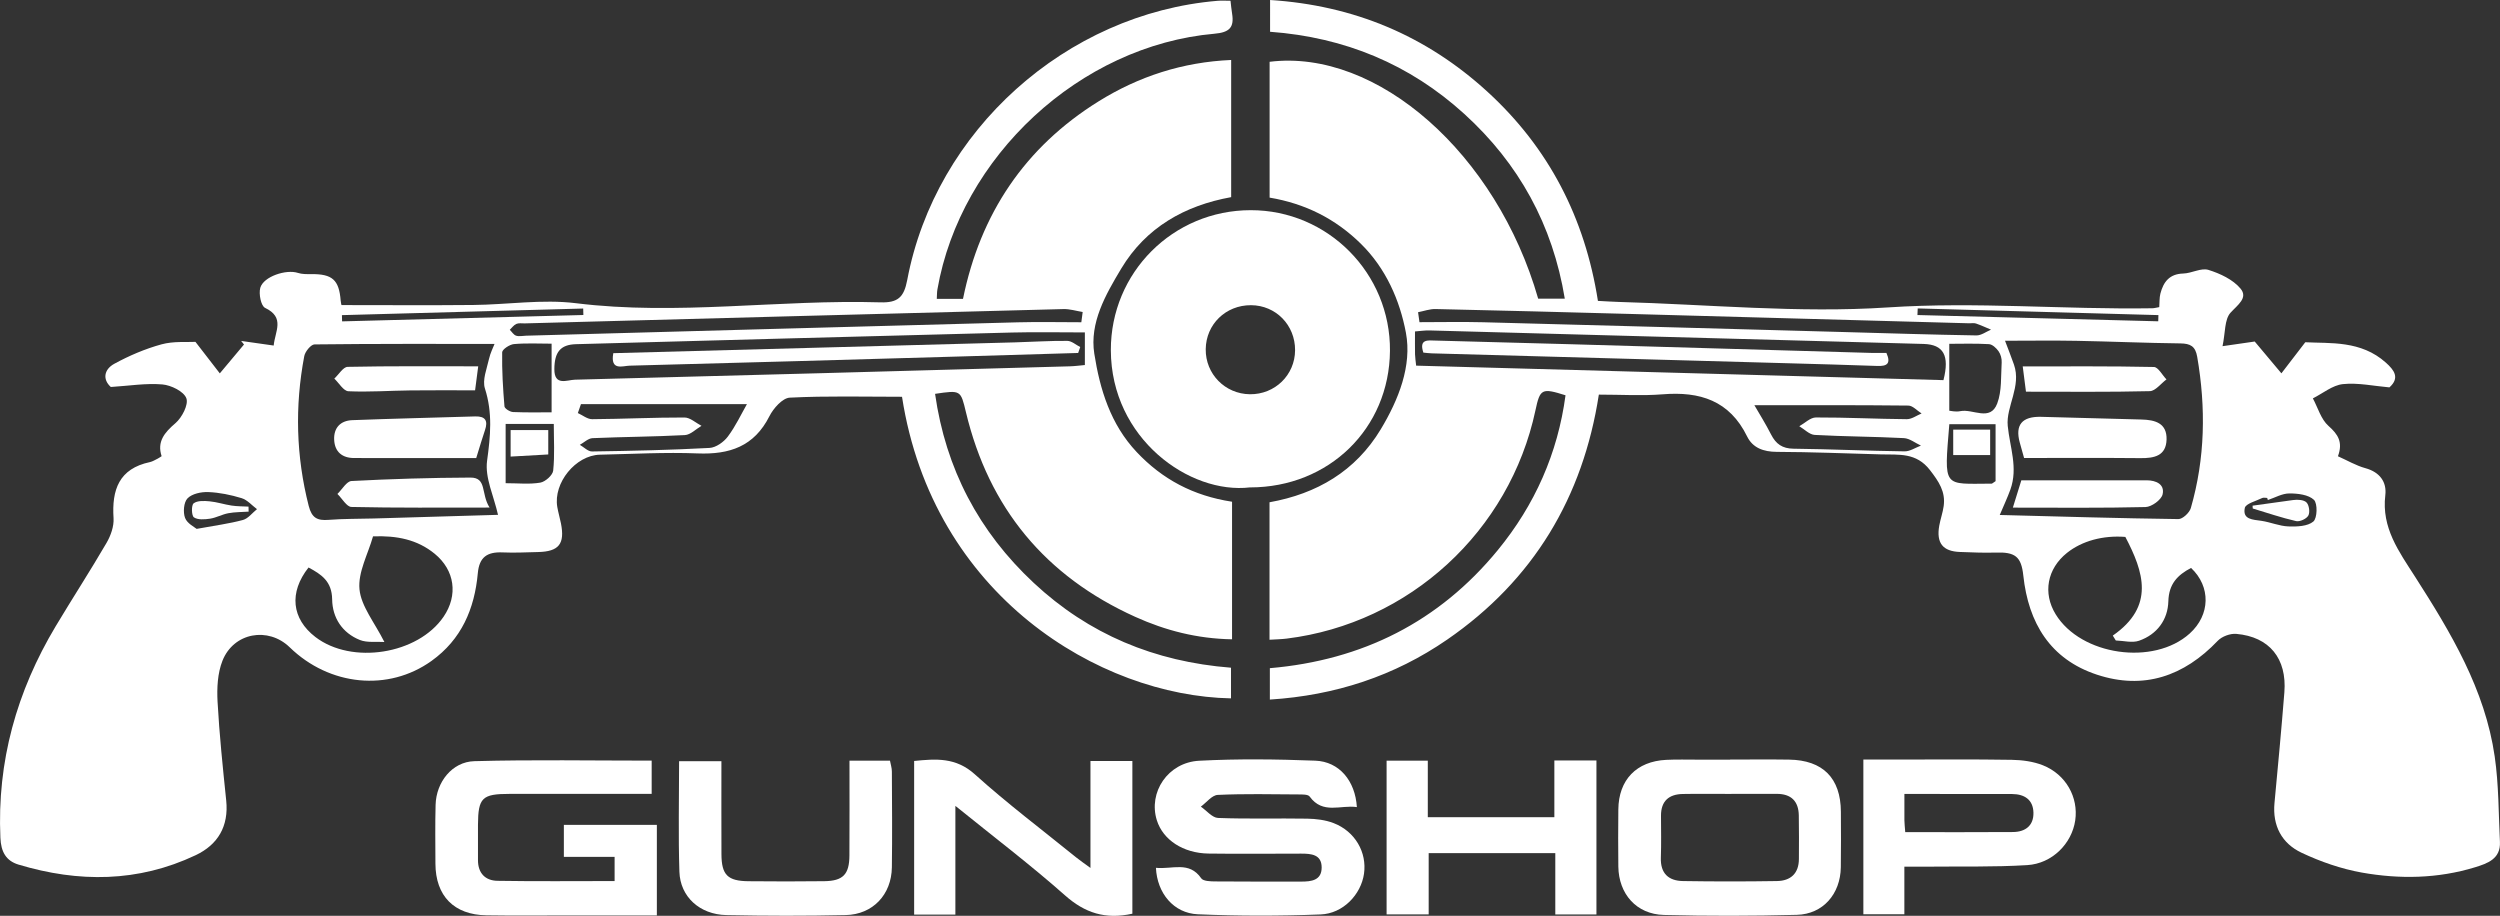
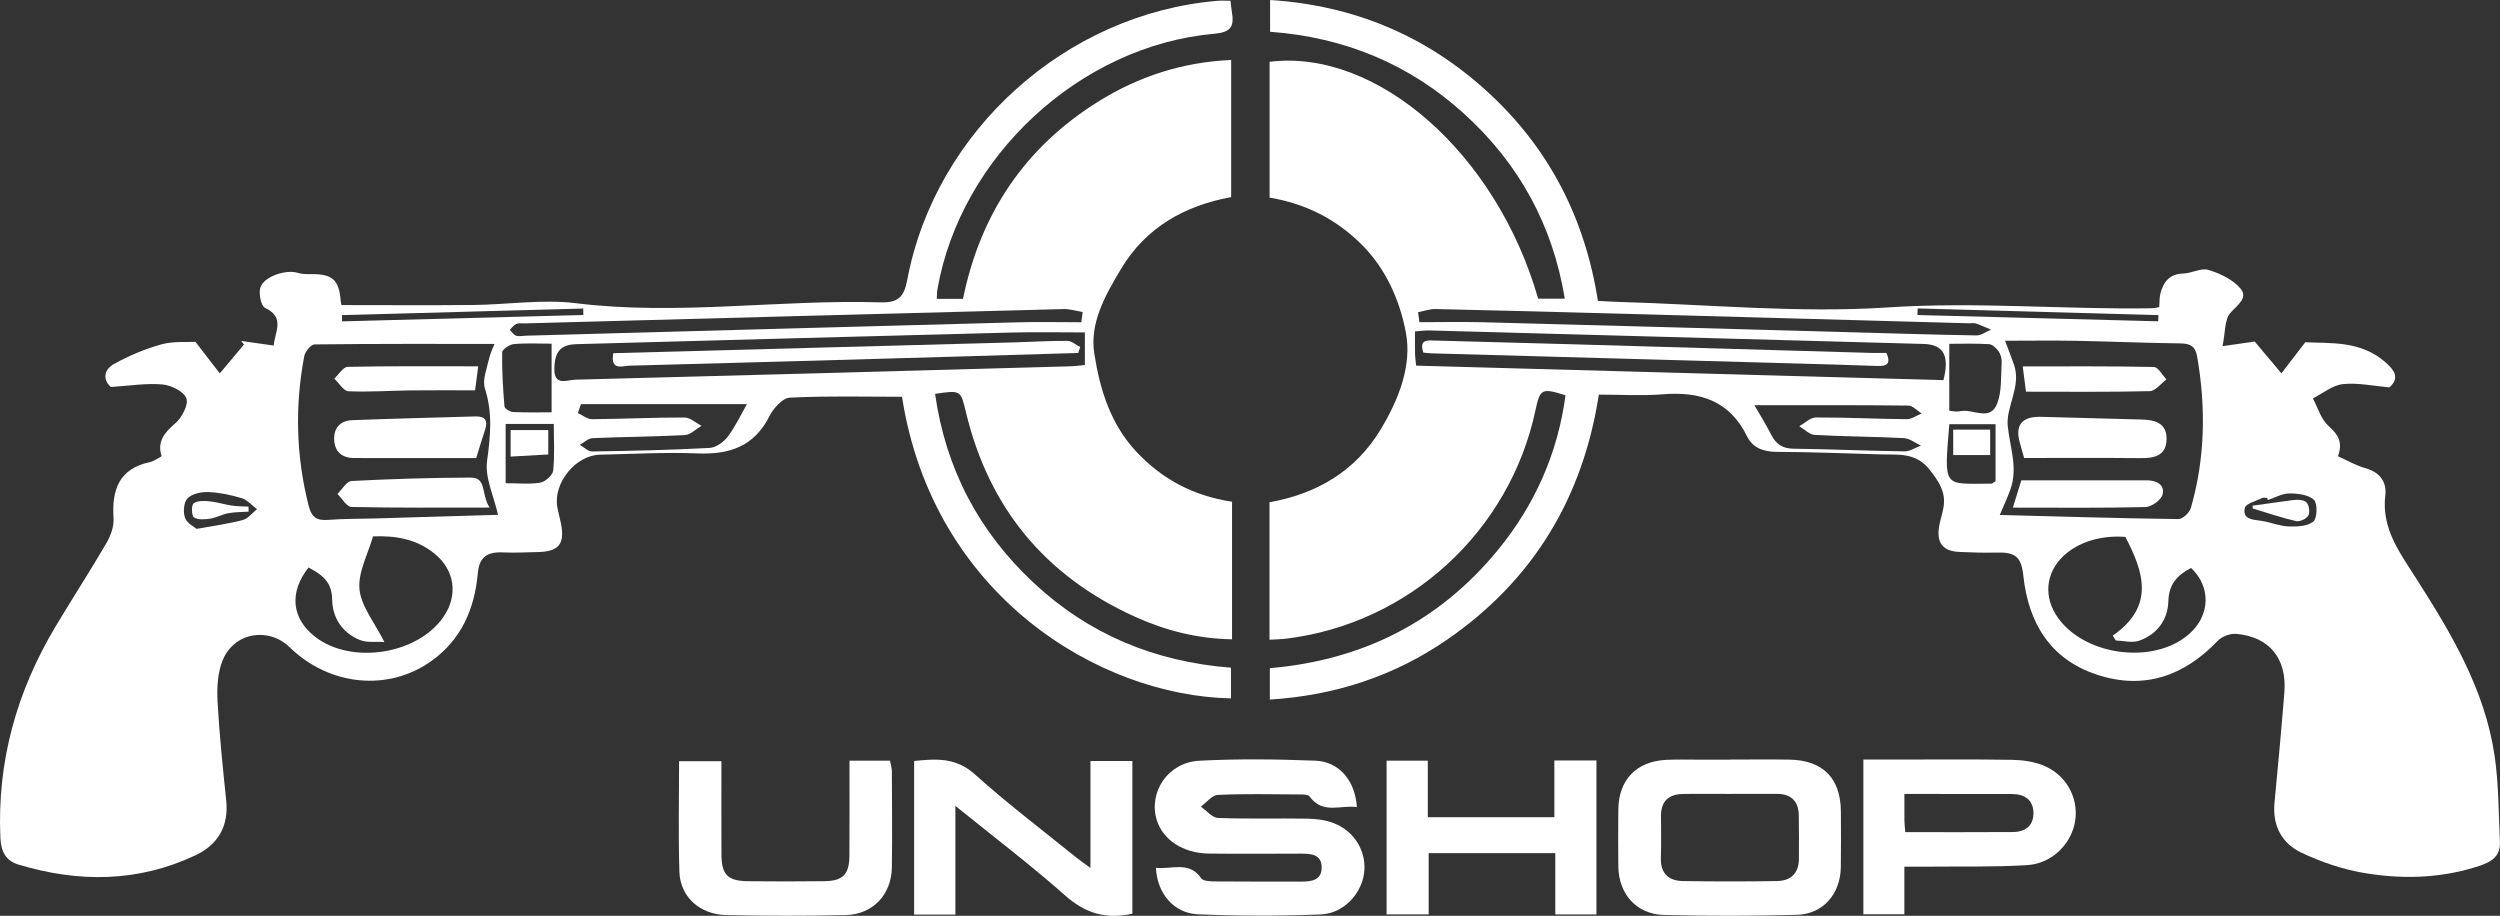
<svg xmlns="http://www.w3.org/2000/svg" id="Layer_2" data-name="Layer 2" width="741.98" height="271.81" viewBox="0 0 741.98 271.81">
  <rect x="0" y="0" width="741.98" height="271.81" fill="#333333" stroke="none" />
  <defs>
    <style>
      .cls-1 {
        fill: #fff;
        stroke-width: 0px;
      }
    </style>
  </defs>
  <g id="Layer_1_copy" data-name="Layer 1 copy">
    <g>
      <path class="cls-1" d="M376.81,58.62V18.34c31.93-3.95,67.41,27.34,79.71,70.31h7.9c-3.59-21.88-13.61-40.09-29.84-54.85-16.19-14.72-35.42-22.73-57.63-24.37V0c24.8,1.59,46.26,10.55,64.45,27.17,18.24,16.66,28.98,37.45,32.85,62.13,2.23.11,4.19.26,6.15.31,26.65.73,53.43,3.38,79.91,1.63,26.28-1.74,52.3.66,78.44.25.63,0,1.26-.2,2.1-.34.11-1.43.02-2.78.34-4.02.89-3.46,2.69-5.84,6.77-5.95,2.52-.07,5.31-1.75,7.48-1.08,3.47,1.08,7.28,2.86,9.52,5.54,2.32,2.77-.83,4.83-2.96,7.17-1.81,1.99-1.52,5.88-2.37,9.93,4.62-.67,7.68-1.11,9.55-1.38,2.95,3.51,5.43,6.48,7.92,9.44,2.11-2.74,4.22-5.49,7.09-9.23,7.36.4,16.49-.6,23.92,6.06,2.45,2.19,4.22,4.51,1.05,7.34-4.65-.4-9.31-1.44-13.81-.97-3.08.32-5.95,2.75-8.91,4.23,1.49,2.78,2.41,6.2,4.62,8.16,2.86,2.53,4.36,4.84,2.82,9.02,2.79,1.24,5.37,2.78,8.16,3.54,4.29,1.18,6.37,4.12,5.9,8.03-1.16,9.67,4.05,16.71,8.79,24.12,10.63,16.59,20.8,33.5,23.68,53.43,1.21,8.35,1.14,16.9,1.55,25.36.24,5.02-3.72,6.38-7.36,7.5-11.05,3.39-22.41,3.58-33.64,1.58-6.13-1.1-12.23-3.22-17.87-5.88-5.86-2.76-8.68-8.01-8.04-14.78,1.03-10.94,2.06-21.87,2.93-32.82.8-10.05-4.45-16.5-14.27-17.36-1.8-.16-4.28.76-5.52,2.07-10.01,10.5-21.96,14.62-35.83,10.04-13.85-4.57-20.35-15.33-21.86-29.43-.61-5.65-2.42-7.02-8.3-6.81-3.49.12-7-.07-10.49-.18-5.1-.17-7.07-2.65-6.16-7.8.35-1.96,1.05-3.87,1.32-5.84.58-4.26-1.44-7.24-4.06-10.64-4.08-5.3-9.25-4.54-14.52-4.68-10.33-.28-20.65-.71-30.98-.75-3.92-.02-7.12-1.18-8.77-4.55-5.22-10.69-14.04-13.43-25.09-12.53-6.11.49-12.28.09-18.93.09-4.7,30.43-19.37,55.04-45.01,72.71-15.7,10.82-33.21,16.56-52.63,17.8v-9.32c27.42-2.36,50.2-13.75,67.66-35.05,10.98-13.4,17.79-28.72,20.09-45.94-7.04-2.22-7.56-1.95-8.92,4.44-7.66,35.93-37.42,63.26-73.82,67.77-1.6.2-3.23.22-5.11.34v-40.8c14.01-2.51,25.52-9.21,33.01-21.65,5.29-8.79,9.31-18.85,7.47-28.67-1.79-9.55-5.92-19.13-13.45-26.48-7.52-7.35-16.38-11.83-27.01-13.62ZM595.07,101.12c.94,2.5,1.85,4.77,2.66,7.09,2.26,6.46-2.41,12.48-1.85,18.18.62,6.34,3.11,12.46.78,18.92-.87,2.4-1.96,4.72-3.15,7.53,18.13.47,35.57.99,53.02,1.22,1.25.02,3.29-1.89,3.69-3.27,4.26-14.79,4.5-29.78,1.89-44.91-.54-3.13-2.02-3.92-5-3.96-10.31-.12-20.61-.58-30.92-.77-6.92-.13-13.85-.02-21.11-.02ZM420.31,108.52c52.29,1.44,104.43,2.87,156.49,4.3,1.87-7.3.02-10.57-5.88-10.74-48.9-1.36-97.81-2.69-146.71-4.01-1.26-.03-2.53.17-4.25.3,0,2.5-.03,4.64.01,6.77.02.96.18,1.92.33,3.37ZM630.77,159.35c-6.62-.51-12.85,1.19-17.29,4.73-5.9,4.71-7.24,11.93-3.38,18.23,7.51,12.26,29.09,15.36,39.79,5.71,6.13-5.53,6.31-13.89.4-19.46-4.01,2.1-6.6,4.74-6.74,9.9-.15,5.47-3.34,9.83-8.68,11.7-2.05.72-4.6,0-6.92-.07-.3-.48-.59-.97-.89-1.45,12.57-8.71,9.17-18.91,3.72-29.3ZM420.87,92.66c.14.99.28,1.98.42,2.96,6.29,0,12.59-.14,18.88.02,35.48.92,70.96,1.92,106.44,2.89,13.33.37,26.65.8,39.98,1.02,1.43.02,2.89-1.11,4.33-1.71-1.48-.62-2.94-1.3-4.45-1.82-.6-.21-1.32-.06-1.99-.07-33.48-.92-66.96-1.86-100.44-2.77-19.32-.52-38.65-1.04-57.97-1.46-1.73-.04-3.47.61-5.2.94ZM520.69,120.27c1.4,2.43,3.33,5.49,4.96,8.7,1.43,2.8,3.32,4.16,6.64,4.2,10.99.13,21.98.64,32.97.79,1.61.02,3.24-1.11,4.86-1.71-1.68-.77-3.34-2.13-5.06-2.22-8.82-.46-17.66-.46-26.47-.95-1.57-.09-3.05-1.68-4.57-2.58,1.64-.91,3.28-2.6,4.93-2.6,8.99-.03,17.99.44,26.98.51,1.46.01,2.92-1.1,4.38-1.7-1.31-.81-2.6-2.32-3.92-2.34-15.32-.17-30.63-.11-45.7-.11ZM578.53,102.04v19.86c.36.02,1.89.42,3.27.13,3.71-.78,8.9,3.19,10.96-2.28,1.4-3.71,1.07-8.1,1.32-12.2.07-1.1-.3-2.42-.93-3.31-.66-.94-1.84-2.04-2.85-2.1-4.12-.24-8.25-.1-11.77-.1ZM592.27,142.8v-16.9h-13.73c-1.56,19.24-1.98,17.68,12.59,17.64.13,0,.27-.17,1.14-.74ZM569.16,91.54c-.03.65-.05,1.3-.08,1.96,23.82.62,47.64,1.24,71.47,1.86.02-.61.03-1.23.05-1.84-23.81-.66-47.62-1.32-71.44-1.98ZM673.08,148.4c-.07-.21-.13-.41-.2-.62-.5,0-1.08-.17-1.48.03-1.83.91-4.89,1.65-5.16,2.95-.72,3.47,2.42,3.45,4.94,3.82,2.69.4,5.32,1.56,8,1.66,2.52.09,5.7-.02,7.4-1.45,1.18-.99,1.3-5.37.18-6.44-1.62-1.54-4.79-1.91-7.3-1.9-2.13,0-4.25,1.25-6.37,1.95Z" />
      <path class="cls-1" d="M365.35,198.17v9.1c-39.05-.73-88.5-30.53-97.64-89.51-11.15,0-22.25-.3-33.32.26-2.14.11-4.85,3.16-6.03,5.5-4.53,8.99-11.84,11.43-21.32,11.05-9.64-.39-19.32.18-28.98.38-7.2.15-13.89,8.38-12.66,15.53.28,1.64.77,3.24,1.09,4.87,1.2,6.07-.62,8.35-6.78,8.49-3.5.08-7,.27-10.49.11-4.72-.21-6.98,1.46-7.41,6.18-.97,10.6-4.85,19.66-13.76,26.04-12.8,9.15-30.24,7.44-42.07-4.06-6.37-6.19-16.64-4.39-19.96,4.01-1.45,3.68-1.67,8.1-1.45,12.13.54,9.8,1.56,19.57,2.57,29.34.78,7.62-2.44,13.09-9.08,16.23-17.08,8.08-34.72,8.15-52.55,2.79-3.76-1.13-5.21-3.84-5.39-7.94-1.02-22.67,4.84-43.48,16.41-62.81,4.96-8.28,10.22-16.38,15.08-24.72,1.26-2.16,2.25-4.95,2.09-7.36-.55-8.42,1.61-14.69,10.81-16.64.79-.17,1.52-.65,2.27-1.01.29-.14.56-.34,1.19-.74-1.41-4.27.8-6.98,4.1-9.8,1.94-1.66,3.94-5.52,3.24-7.39-.76-2.04-4.54-3.89-7.14-4.11-4.88-.41-9.87.42-15.28.76-2.53-2.28-2-5.23,1.04-6.89,4.42-2.41,9.17-4.44,14.02-5.77,3.59-.98,7.55-.59,10.06-.73,2.83,3.66,5.03,6.5,7.23,9.35,2.39-2.86,4.79-5.71,7.18-8.57-.28-.35-.57-.71-.85-1.06,3.06.43,6.12.87,9.66,1.37.4-4.23,3.44-8.31-2.55-11.18-1.22-.58-1.93-4.16-1.43-5.95.95-3.36,7.69-5.57,11.17-4.43,1.22.4,2.61.37,3.92.36,6.3-.07,8.29,1.7,8.77,7.85.05.63.22,1.26.24,1.34,13.22,0,26.17.1,39.11-.03,10.16-.1,20.47-1.76,30.45-.53,30.21,3.74,60.28-1.16,90.4-.25,5.13.15,6.98-1.46,7.95-6.63C277.62,38.74,316.43,3.99,361.37.24c1.15-.1,2.31-.01,3.84-.01.15,1.27.25,2.53.46,3.77.68,4.15-.76,5.62-5.24,6.01-39.87,3.51-75.35,36.43-82.22,75.91-.14.81-.11,1.65-.18,2.78h7.78c5.12-25.19,18.34-45.01,40.26-58.63,11.89-7.39,24.89-11.64,39.33-12.27v40.71c-13.76,2.49-25.3,8.97-32.65,21.24-4.61,7.7-9.42,16.05-7.97,25.24,1.66,10.56,4.81,20.95,12.59,29.19,7.59,8.05,16.76,12.97,28.29,14.73,0,6.91,0,13.67,0,20.44s0,13.27,0,20.39c-10.38-.18-19.79-2.62-28.74-6.67-26.63-12.03-43.44-32.29-50.24-60.74-1.57-6.56-1.51-6.57-9.16-5.44,3.16,22.23,12.97,40.89,29.3,56.12,16.29,15.2,35.77,23.37,58.54,25.16ZM147.81,152.81c-1.25-5.59-3.93-11.04-3.25-16.04,1.01-7.36,1.68-14.23-.64-21.47-.81-2.53.56-5.84,1.2-8.73.41-1.85,1.31-3.58,1.66-4.5-17.9,0-35.67-.06-53.44.15-1.06.01-2.79,2.13-3.04,3.48-2.82,14.89-2.44,29.69,1.32,44.45.92,3.6,2.57,4.4,5.89,4.14,4.47-.35,8.97-.28,13.46-.41,12.41-.36,24.82-.73,36.84-1.08ZM321.98,98.66c-7.66,0-14.63-.15-21.6.03-43.15,1.11-86.29,2.28-129.43,3.46-4.63.13-6.39,2.36-6.42,7.4-.03,5.13,3.79,3.2,6.1,3.14,48.97-1.24,97.94-2.61,146.91-3.97,1.46-.04,2.91-.24,4.44-.38v-9.68ZM110.71,159.19c-1.49,5.27-4.5,10.65-4.02,15.7.49,5.07,4.46,9.81,7.39,15.65-2.46-.16-5.11.26-7.25-.59-5.27-2.1-8.18-6.62-8.25-12.06-.07-5.35-3.18-7.42-7.01-9.46-5.86,7.42-5.01,15.22,2.04,20.63,10.78,8.27,30.41,5.17,38.04-6.02,4.35-6.38,3.35-13.79-2.64-18.69-5.16-4.22-11.21-5.43-18.31-5.16ZM320.93,95.64c.13-1.01.26-2.02.4-3.04-1.91-.31-3.82-.92-5.72-.87-53.3,1.38-106.6,2.82-159.9,4.25-.83.02-1.76-.16-2.47.16-.76.33-1.3,1.14-1.94,1.74.62.61,1.14,1.51,1.88,1.75.9.29,1.97.02,2.97,0,48.64-1.33,97.28-2.68,145.92-3.97,6.28-.17,12.58-.02,18.87-.02ZM172.42,119.95c-.31.88-.61,1.76-.92,2.64,1.41.64,2.83,1.83,4.24,1.82,9.14-.06,18.28-.52,27.42-.5,1.68,0,3.36,1.61,5.04,2.47-1.64.96-3.25,2.66-4.94,2.75-9.12.49-18.27.51-27.41.91-1.28.06-2.51,1.29-3.76,1.98,1.21.69,2.42,1.99,3.62,1.97,11.63-.17,23.27-.42,34.88-1.05,1.9-.1,4.21-1.75,5.42-3.36,2.33-3.11,4-6.71,5.67-9.63h-49.26ZM163.7,102c-3.55,0-7.38-.21-11.16.12-1.28.11-3.49,1.57-3.5,2.44-.09,5.35.23,10.71.68,16.05.05.65,1.64,1.64,2.55,1.68,4.19.18,8.39.08,11.44.08v-20.36ZM150.07,125.82v17.59c3.76,0,7.1.38,10.29-.17,1.49-.26,3.67-2.2,3.82-3.56.48-4.54.18-9.16.18-13.86h-14.28ZM173.14,93.5c-.02-.64-.04-1.28-.05-1.93-23.87.65-47.74,1.31-71.61,1.96.02.62.03,1.23.05,1.85,23.87-.63,47.74-1.26,71.61-1.89ZM58.34,156.97c5.52-1.01,9.7-1.55,13.74-2.64,1.57-.42,2.8-2.11,4.19-3.22-1.51-1.12-2.86-2.74-4.55-3.26-3.21-.98-6.59-1.68-9.93-1.81-2.08-.08-4.8.5-6.13,1.86-1.13,1.16-1.37,4.12-.74,5.81.63,1.67,2.84,2.74,3.43,3.25Z" />
-       <path class="cls-1" d="M371.02,144.65c-17.95,2.15-41.26-14.48-41.33-40.71-.06-23.04,18.45-41.55,41.51-41.56,22.91-.02,41.52,18.77,41.33,41.74-.19,23.04-18.1,40.53-41.51,40.54ZM371.28,90.58c-7.48-.03-13.34,5.66-13.43,13.05-.09,7.36,5.73,13.29,13.11,13.38,7.43.08,13.37-5.7,13.41-13.06.04-7.46-5.71-13.34-13.09-13.37Z" />
      <path class="cls-1" d="M343.06,257.56c4.86.51,9.87-2.09,13.45,3.11.6.87,2.74.92,4.18.93,8.49.08,16.98.04,25.48.05,3.01,0,6.08-.33,6.09-4.18,0-3.91-3.14-4.12-6.11-4.12-9.16,0-18.32.11-27.47-.02-7.55-.11-13.5-4.07-15.33-9.85-2.62-8.29,3.24-17.22,12.58-17.7,11.45-.6,22.98-.46,34.44-.02,7.1.27,11.85,5.95,12.34,13.78-4.81-.72-10.1,2.26-14.02-3.14-.48-.66-2.17-.61-3.31-.62-7.99-.05-16-.23-23.97.14-1.72.08-3.34,2.27-5.01,3.48,1.7,1.17,3.37,3.29,5.11,3.36,8.81.34,17.65.06,26.47.21,2.62.05,5.38.38,7.8,1.31,6.41,2.46,9.96,8.7,9.04,15.06-.89,6.13-6.18,11.8-12.87,12.06-12.13.47-24.31.48-36.44-.05-7.17-.31-12.09-6.24-12.44-13.79Z" />
-       <path class="cls-1" d="M193.41,225.76v9.86c-14.29,0-28.26,0-42.22,0-8.11,0-9.28,1.15-9.33,9.16-.02,3.5.01,6.99,0,10.49-.01,3.88,2.17,6.09,5.78,6.15,11.46.19,22.93.07,34.77.07v-7.17h-15.06v-9.51h27.6v26.89c-9.02,0-17.81,0-26.59,0-8,0-16,.09-24-.04-9.63-.15-15.09-5.76-15.13-15.32-.02-5.83-.11-11.66.05-17.48.18-6.7,4.87-12.77,11.51-12.95,17.44-.48,34.89-.16,52.61-.16Z" />
      <path class="cls-1" d="M513.49,225.43c5.83,0,11.66-.07,17.48.02,10.05.14,15.34,5.49,15.39,15.47.03,5.49.06,10.98-.02,16.47-.11,7.93-5.27,13.93-13.07,14.13-13.14.35-26.31.37-39.45.03-8.13-.21-13.4-6.22-13.51-14.35-.07-5.65-.06-11.31,0-16.97.09-8.78,5.37-14.27,14.2-14.71,3.16-.16,6.33-.05,9.49-.06,3.16,0,6.33,0,9.49,0v-.03ZM513.87,235.63c-4.81,0-9.63-.07-14.44.02-4.15.08-6.48,2.12-6.46,6.47.02,4.15.1,8.3-.04,12.44-.16,4.62,2.24,6.86,6.56,6.93,9.29.15,18.59.15,27.89,0,4.07-.06,6.5-2.25,6.52-6.55.02-4.31.05-8.63-.03-12.94-.07-4.23-2.28-6.39-6.55-6.39-4.48,0-8.97,0-13.45,0Z" />
      <path class="cls-1" d="M336.08,271.18c-8.02,1.78-14.11-.23-19.98-5.43-10.18-9.02-21.05-17.26-32.55-26.57v32.26h-12.24v-45.59c6.53-.66,12.39-1.11,18.02,3.97,9.62,8.67,20.01,16.5,30.09,24.67,1.12.91,2.33,1.72,4.22,3.11v-31.74h12.44v45.33Z" />
      <path class="cls-1" d="M565.2,257.22v14.12h-12.17v-45.91c3.38,0,6.49,0,9.61,0,11.48,0,22.97-.11,34.45.08,3.1.05,6.38.49,9.23,1.62,6.85,2.73,10.59,9.53,9.59,16.37-1,6.83-6.8,12.81-14.25,13.26-9.95.61-19.96.35-29.94.46-1.96.02-3.93,0-6.51,0ZM565.47,246.97c11.03,0,21.5.05,31.97-.03,3.67-.03,6.16-1.91,6.07-5.76-.1-3.84-2.66-5.5-6.33-5.52-7.82-.03-15.64-.02-23.46-.02-2.74,0-5.48,0-8.51,0,0,3.16-.02,5.47,0,7.78.01.97.13,1.93.25,3.55Z" />
      <path class="cls-1" d="M461.34,225.7h12.47v45.7h-12.21v-18.19h-37.58v18.17h-12.49v-45.62h12.23v16.77h37.56v-16.82Z" />
      <path class="cls-1" d="M214.11,225.92c0,9.38-.03,18.5.01,27.61.03,6.15,1.83,7.96,8.07,8.01,7.49.07,14.98.09,22.46-.01,5.56-.08,7.42-2.01,7.45-7.62.06-9.27.02-18.54.02-28.15h12.02c.19,1.07.56,2.15.56,3.23.05,9.47.13,18.95,0,28.42-.11,8.09-5.62,13.99-13.7,14.18-11.81.27-23.63.25-35.43,0-7.9-.17-13.69-5.43-13.93-12.86-.35-10.77-.09-21.57-.09-32.81h12.55Z" />
      <path class="cls-1" d="M600.73,135.93c-.67-2.4-.98-3.5-1.28-4.59q-2.15-7.83,6.29-7.63c9.95.25,19.89.56,29.84.8,4.03.1,7.58,1.06,7.44,5.94-.14,4.85-3.64,5.56-7.73,5.52-11.58-.11-23.16-.04-34.57-.04Z" />
      <path class="cls-1" d="M599.92,142.55c12.97,0,25.06,0,37.16,0,2.87,0,5.45,1.22,4.76,4.18-.38,1.62-3.27,3.72-5.07,3.76-12.75.32-25.52.17-39.37.17,1.2-3.88,1.96-6.29,2.52-8.12Z" />
      <path class="cls-1" d="M601.29,116.26c-.46-3.6-.75-5.85-.96-7.51,13.11,0,26.03-.11,38.94.17,1.27.03,2.48,2.41,3.72,3.69-1.65,1.21-3.27,3.44-4.94,3.48-12.1.3-24.22.16-36.76.16Z" />
      <path class="cls-1" d="M422.44,104.65c-1.36-4.11,1.4-3.63,3.66-3.57,13.31.34,26.62.7,39.93,1.08,29.78.85,59.55,1.72,89.33,2.58,1.48.04,2.97,0,4.51,0,1.47,3.3.05,3.97-2.7,3.87-8.82-.31-17.63-.56-26.45-.8-35.27-.98-70.53-1.96-105.8-2.94-.81-.02-1.62-.14-2.47-.22Z" />
      <path class="cls-1" d="M590.66,135.06h-10.96v-7.55h10.96v7.55Z" />
      <path class="cls-1" d="M680.58,148.41c1.31-.19,3.19-.08,3.97.71.78.79,1.08,2.94.54,3.9-.54.97-2.54,1.89-3.62,1.64-4.35-1-8.59-2.45-12.87-3.74l-.06-.84" />
      <path class="cls-1" d="M141.35,135.95c-11.97,0-24.1.02-36.24-.01-3.54,0-5.75-1.83-5.93-5.38-.18-3.57,1.85-5.73,5.39-5.86,12.15-.46,24.31-.74,36.46-1.11,3.04-.09,3.86,1.29,2.91,4.07-.8,2.33-1.48,4.69-2.6,8.29Z" />
      <path class="cls-1" d="M145.31,150.64c-14.6,0-27.81.12-41.01-.18-1.41-.03-2.77-2.52-4.16-3.86,1.39-1.34,2.73-3.76,4.18-3.84,11.75-.62,23.53-.97,35.3-1.02,4.95-.02,3.06,4.79,5.68,8.89Z" />
      <path class="cls-1" d="M141.93,108.72c-.23,1.75-.5,3.86-.93,7.13-6.36,0-12.77-.06-19.18.02-6.14.07-12.29.53-18.42.25-1.45-.07-2.79-2.44-4.18-3.75,1.32-1.22,2.62-3.46,3.96-3.49,12.75-.27,25.52-.16,38.74-.16Z" />
      <path class="cls-1" d="M182.03,104.82c40.09-1.08,79.68-2.14,119.27-3.21,5.16-.14,10.31-.49,15.47-.44,1.28.01,2.56,1.19,3.83,1.83-.2.59-.41,1.17-.61,1.76-11.43.34-22.86.7-34.3,1.02-32.94.94-65.88,1.9-98.82,2.75-2.05.05-5.81,1.65-4.85-3.71Z" />
      <path class="cls-1" d="M162.72,127.66v7.22c-3.64.21-7.2.41-11.17.63v-7.86h11.17Z" />
      <path class="cls-1" d="M73.78,151.85c-2.01.14-4.05.1-6.01.47-1.85.34-3.58,1.34-5.42,1.62-1.59.24-3.63.4-4.79-.39-.73-.5-.8-3.61-.09-4.16,1.1-.85,3.14-.75,4.74-.6,2.2.21,4.34.93,6.53,1.26,1.65.25,3.34.22,5.02.31,0,.5.02,1,.03,1.5Z" />
    </g>
  </g>
</svg>